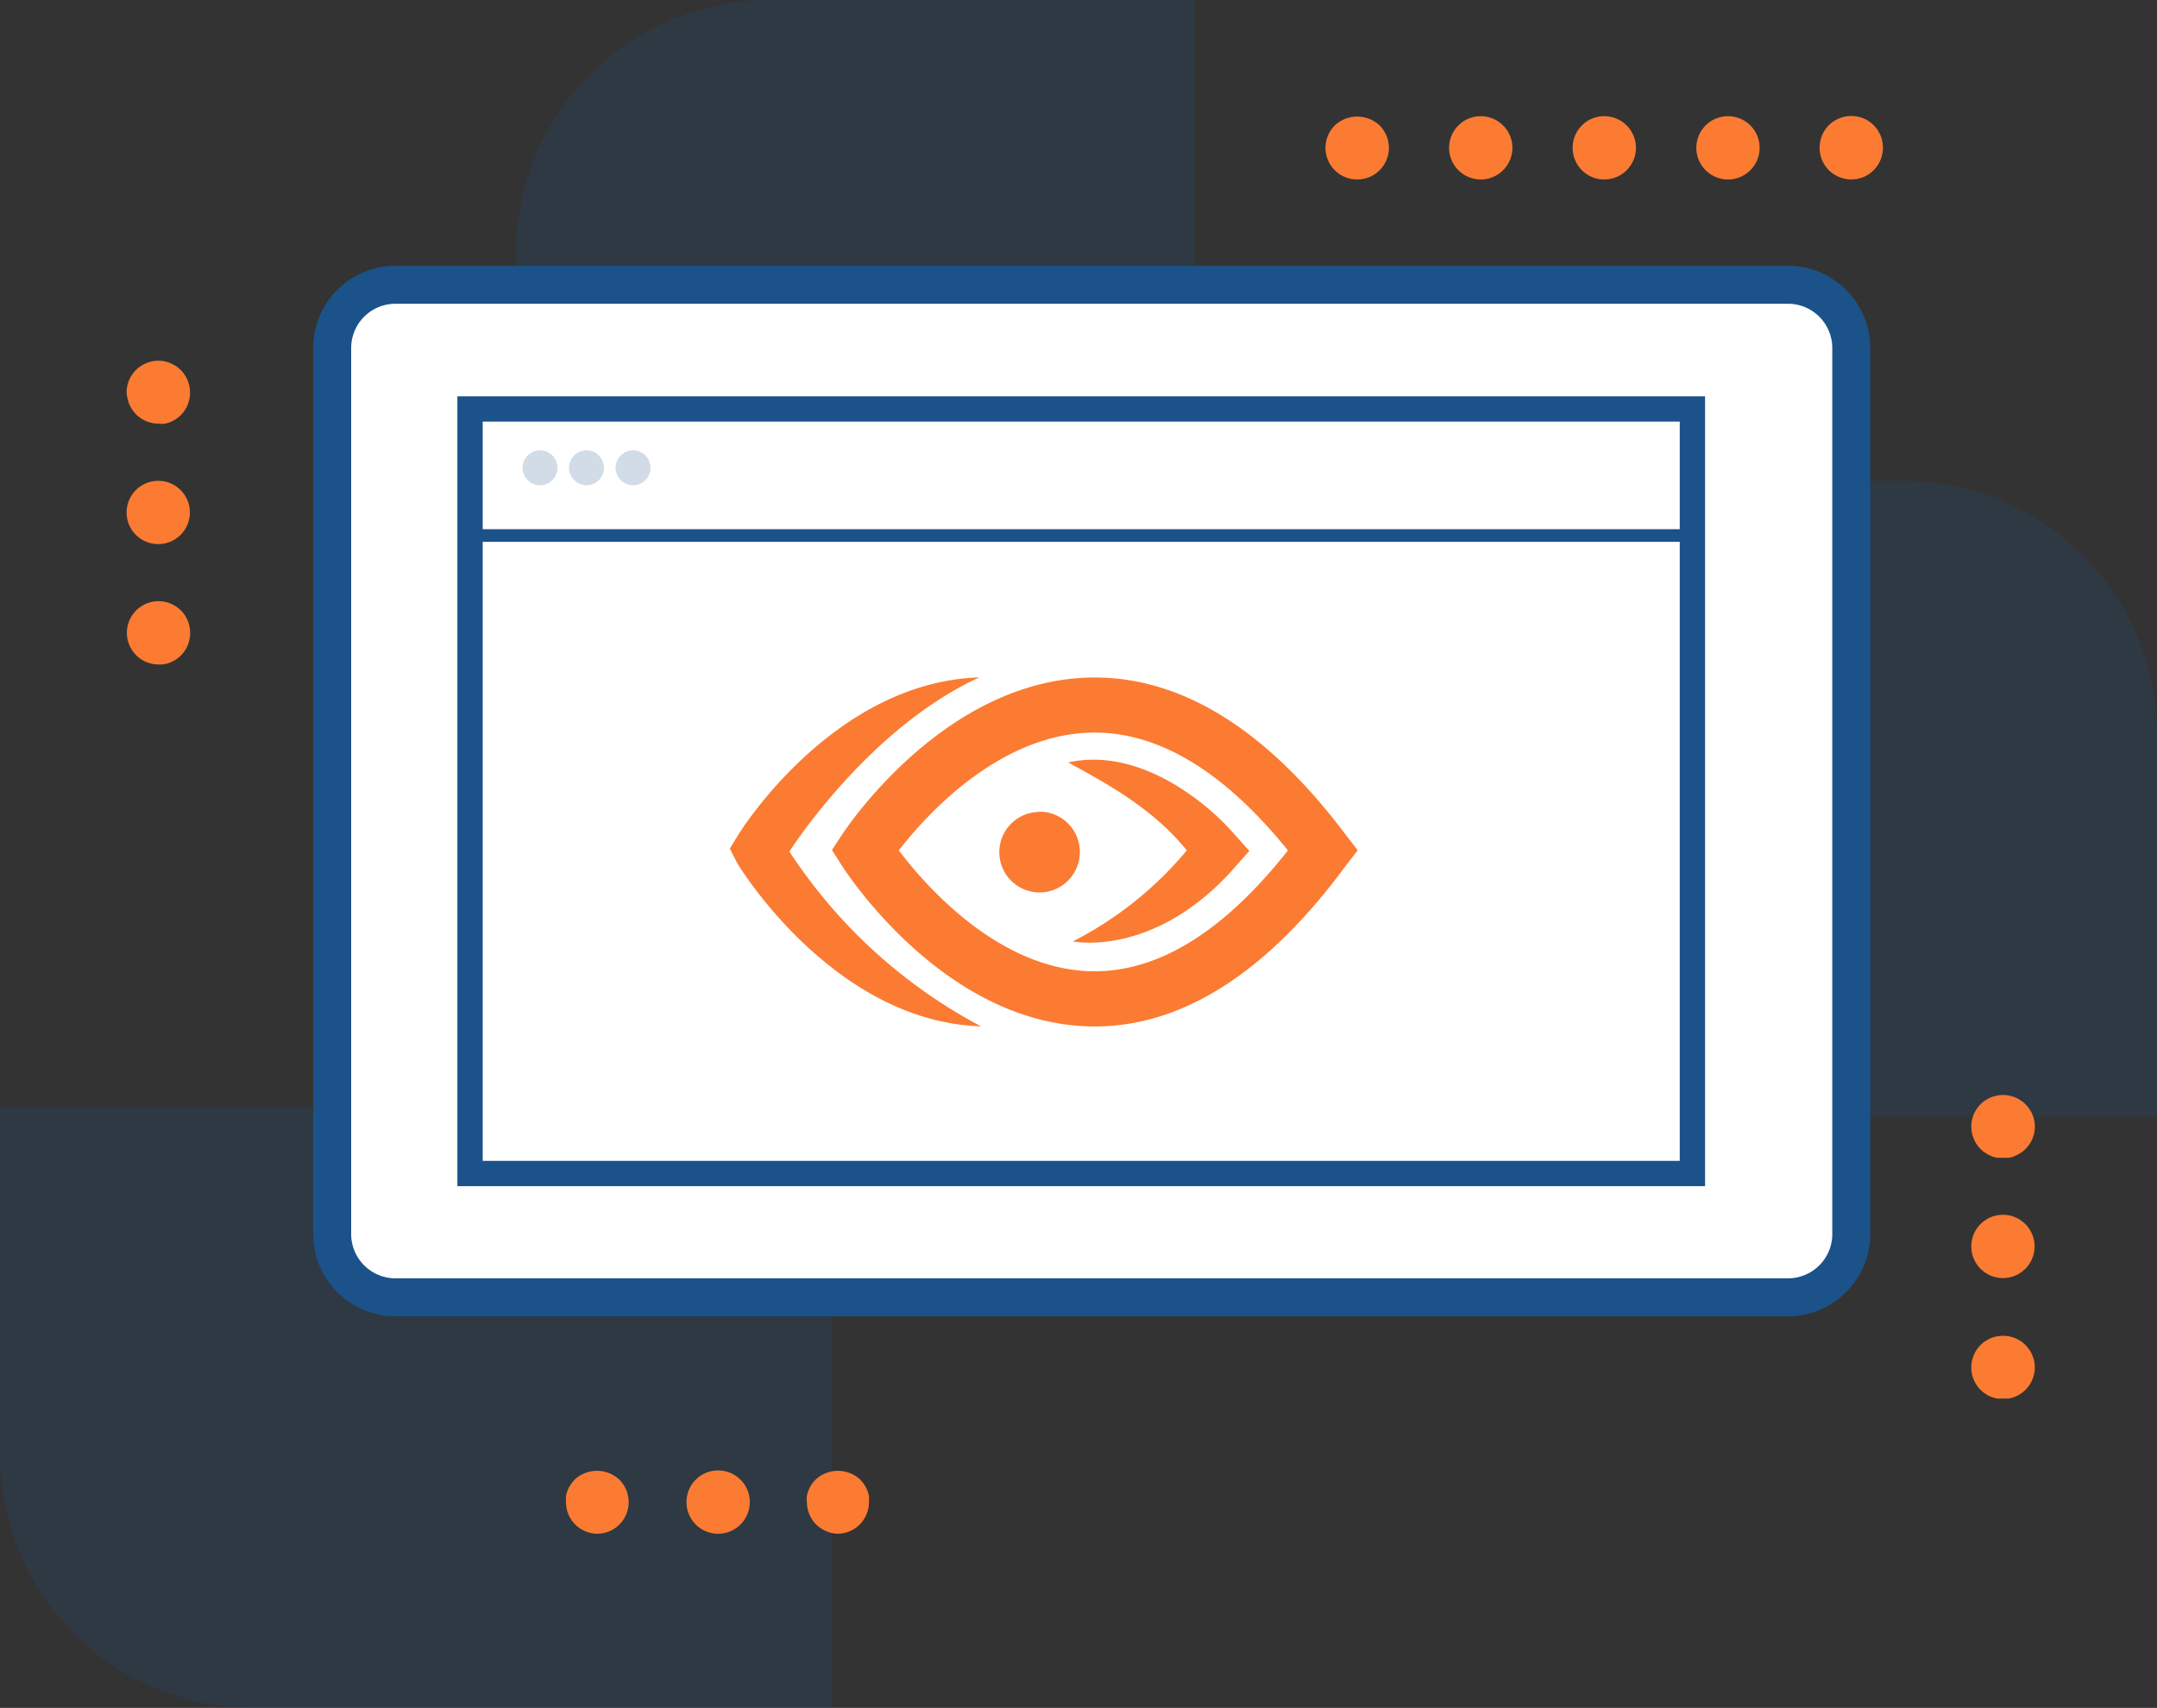
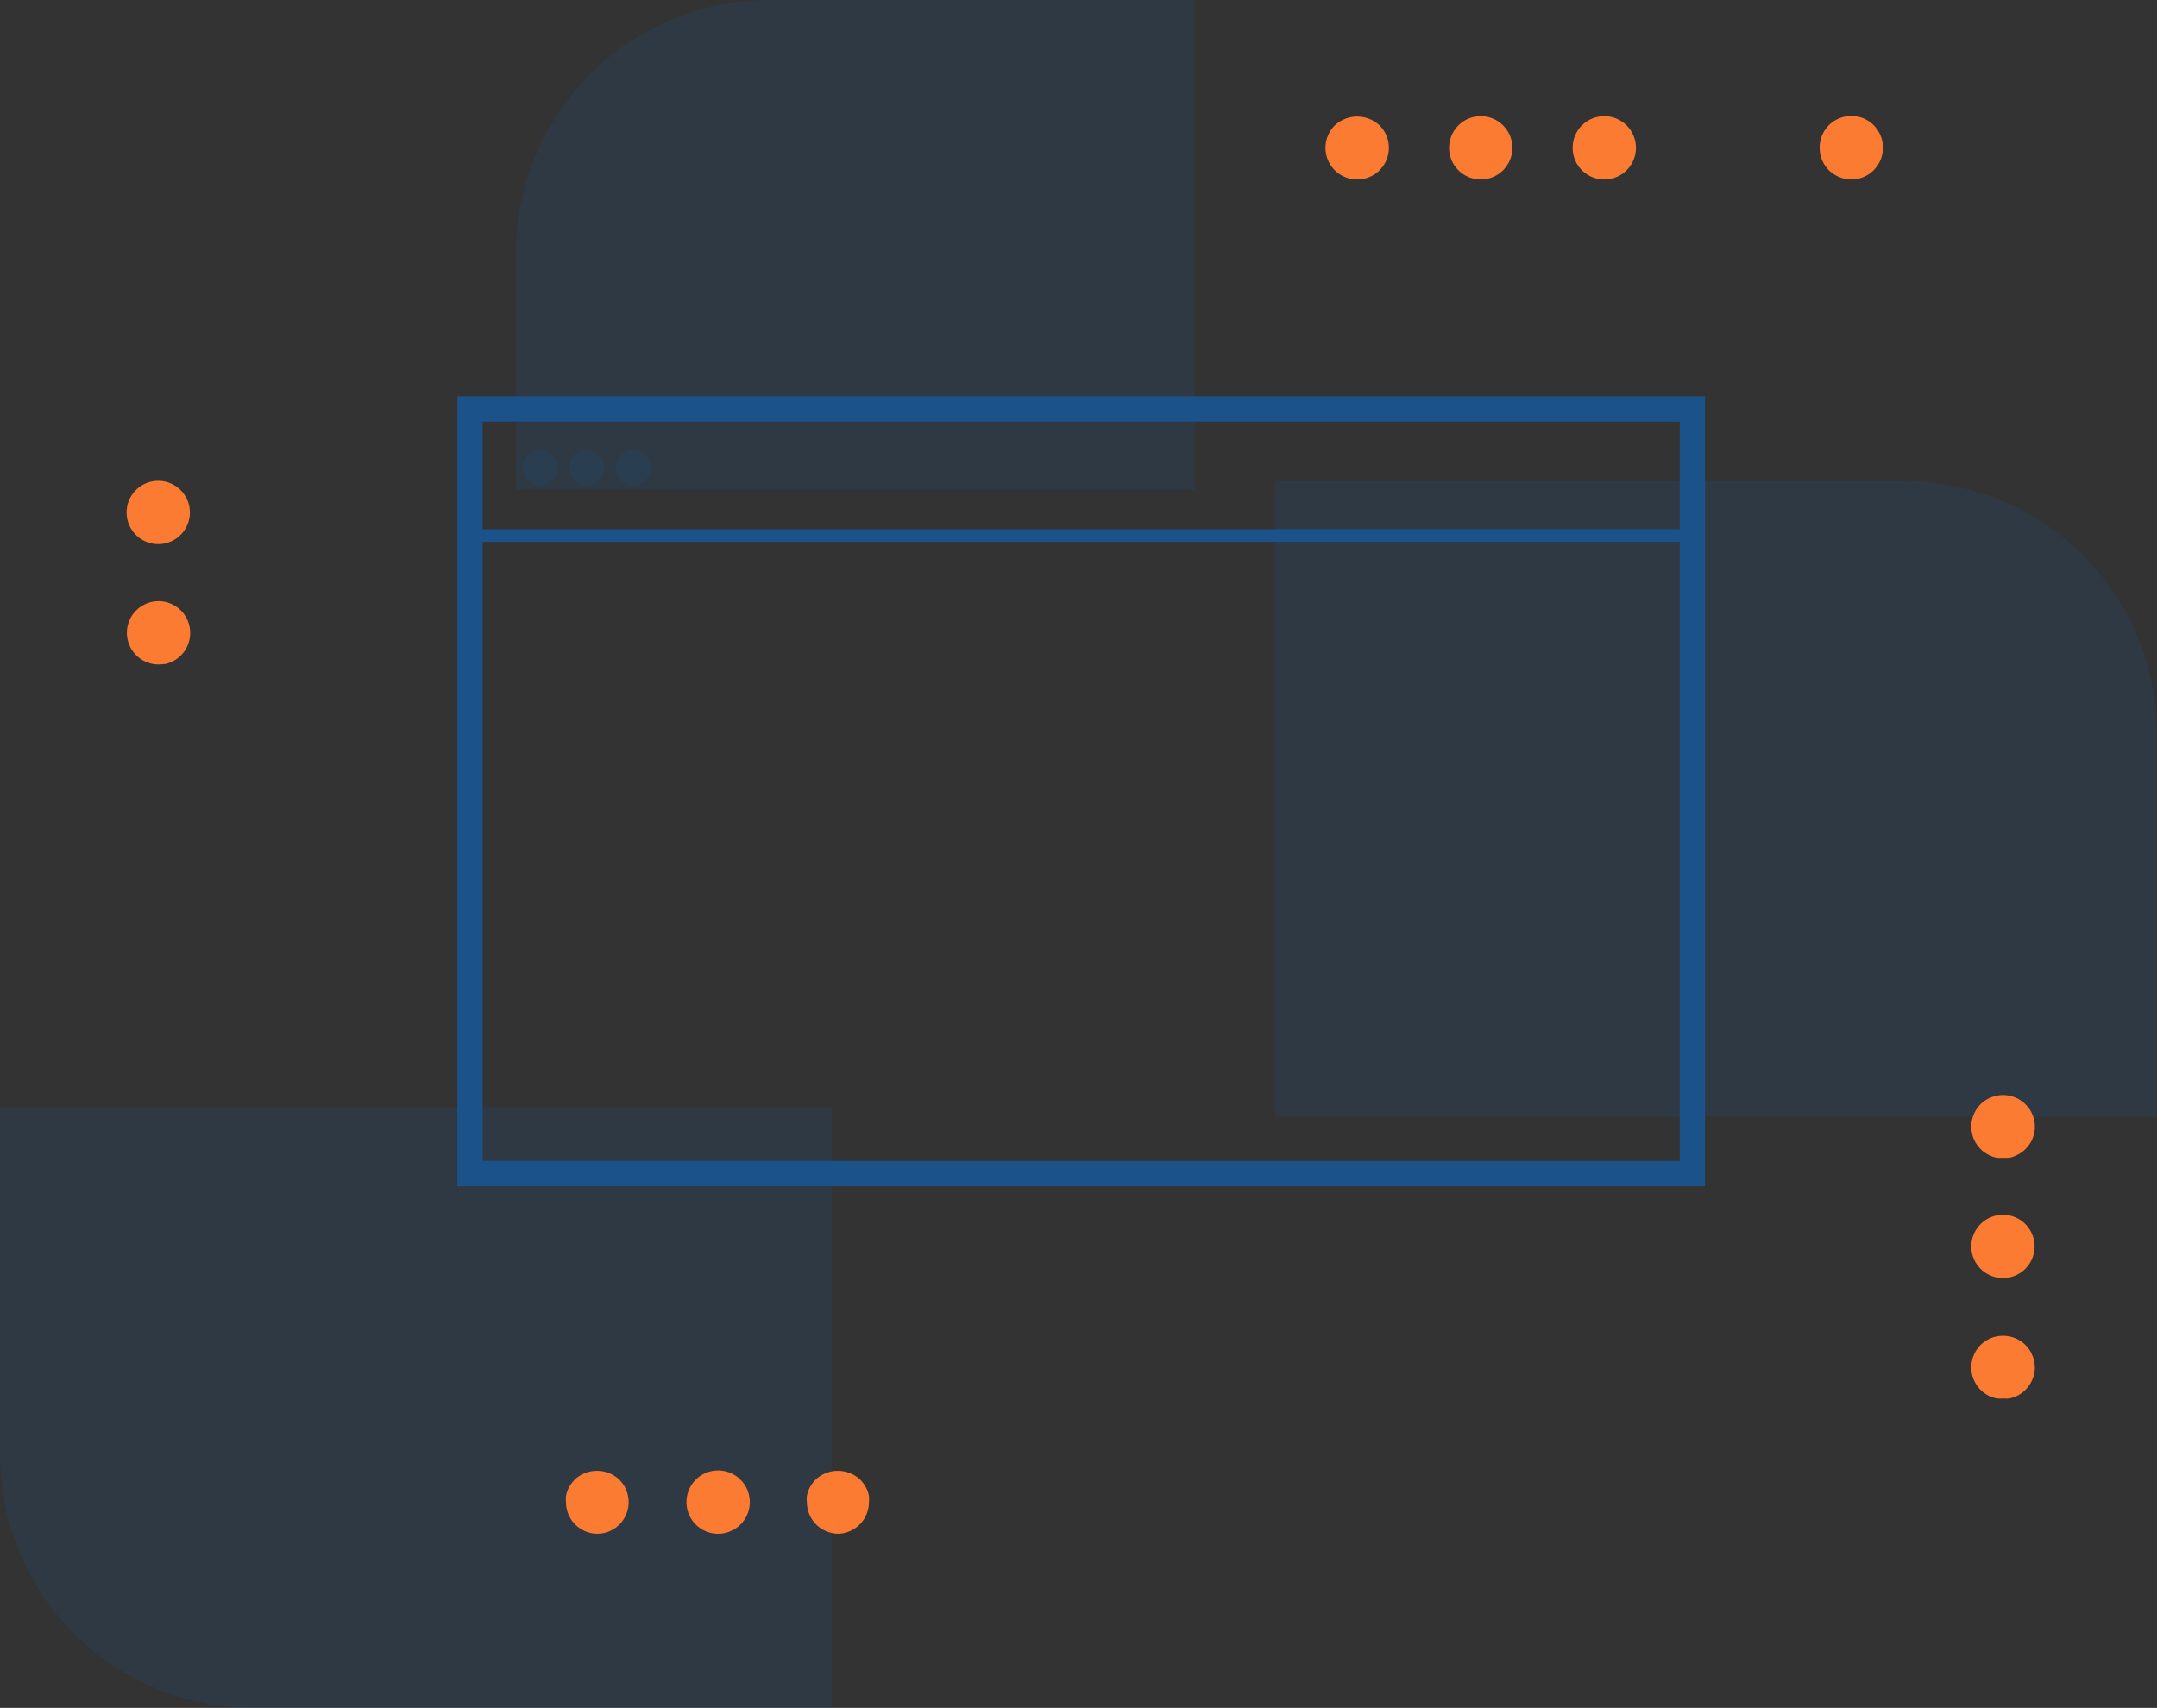
<svg xmlns="http://www.w3.org/2000/svg" viewBox="0 0 170.39 134.94">
  <rect x="0" y="0" width="170.39" height="134.94" fill="#333333" stroke="none" />
  <defs>
    <style>.cls-1,.cls-3{fill:#1b5289;}.cls-1{opacity:0.2;}.cls-2{fill:#fff;}.cls-4{fill:#fb7b32;}</style>
  </defs>
  <g id="Icons">
    <path class="cls-1" d="M0,87.49H65.72a0,0,0,0,1,0,0v47.45a0,0,0,0,1,0,0H20a20,20,0,0,1-20-20V87.49a0,0,0,0,1,0,0Z" />
    <path class="cls-1" d="M60.76,0H94.37a0,0,0,0,1,0,0V38.71a0,0,0,0,1,0,0H40.76a0,0,0,0,1,0,0V20A20,20,0,0,1,60.76,0Z" />
    <path class="cls-1" d="M100.74,38h49.65a20,20,0,0,1,20,20V88.24a0,0,0,0,1,0,0H100.74a0,0,0,0,1,0,0V38A0,0,0,0,1,100.74,38Z" />
-     <rect class="cls-2" x="26.24" y="22.48" width="120" height="80" rx="5" />
-     <path class="cls-3" d="M141.24,104h-110a6.51,6.51,0,0,1-6.5-6.5v-70a6.5,6.5,0,0,1,6.5-6.5h110a6.51,6.51,0,0,1,6.5,6.5v70A6.51,6.51,0,0,1,141.24,104Zm-110-80a3.5,3.5,0,0,0-3.5,3.5v70a3.5,3.5,0,0,0,3.5,3.5h110a3.5,3.5,0,0,0,3.5-3.5v-70a3.5,3.5,0,0,0-3.5-3.5Z" />
-     <path id="lines_Group_" data-name="lines &lt;Group&gt;" class="cls-4" d="M86.47,81.1c-11.79,0-19.67-12.24-20-12.76l-.75-1.18L66.48,66c.33-.5,8.21-12.47,20-12.47,6.94,0,13.59,4.15,19.77,12.35l1,1.3-1,1.3C100.07,76.85,93.42,81.1,86.47,81.1ZM71,67.19c2.11,2.79,8,9.55,15.47,9.55,5.15,0,10.28-3.22,15.27-9.55-5-6.18-10.12-9.31-15.27-9.31C79,57.88,73.12,64.45,71,67.19Zm6.49,13.9C66,80.73,58.58,68.76,58.26,68.24l-.61-1.19.71-1.16c.32-.5,7.61-12,19-12.37-8.87,4.08-15,13.76-15,13.76A41,41,0,0,0,77.49,81.09ZM97.12,69l1.57-1.77L97.1,65.46s-5.93-6.71-12.72-5.22c2.81,1.55,6.62,3.54,9.37,6.95a28.64,28.64,0,0,1-9,7.19S90.91,75.67,97.12,69Zm-15-4.85a3.18,3.18,0,1,0,3.18,3.18A3.18,3.18,0,0,0,82.09,64.13Z" />
    <circle class="cls-1" cx="42.66" cy="36.96" r="1.38" />
    <circle class="cls-1" cx="46.33" cy="36.96" r="1.38" />
    <circle class="cls-1" cx="50.01" cy="36.96" r="1.38" />
    <path class="cls-3" d="M134.69,93.72H36.13V31.31h98.56Zm-96.56-2h94.56V33.31H38.13Z" />
    <path class="cls-3" d="M133.69,42.81H37.13a.51.51,0,0,1-.5-.5.5.5,0,0,1,.5-.5h96.56a.5.5,0,0,1,.5.5A.51.51,0,0,1,133.69,42.81Z" />
    <path class="cls-4" d="M107.21,14.18a2.5,2.5,0,0,1-1.77-4.27,2.59,2.59,0,0,1,3.54,0,2.5,2.5,0,0,1-1.77,4.27Z" />
-     <path class="cls-4" d="M134,11.68a2.5,2.5,0,0,1,2.5-2.5h0a2.5,2.5,0,0,1,2.5,2.5h0a2.5,2.5,0,0,1-2.5,2.5h0A2.5,2.5,0,0,1,134,11.68Z" />
    <path class="cls-4" d="M124.23,11.68a2.49,2.49,0,0,1,2.5-2.5h0a2.5,2.5,0,0,1,2.5,2.5h0a2.5,2.5,0,0,1-2.5,2.5h0A2.49,2.49,0,0,1,124.23,11.68Z" />
    <path class="cls-4" d="M114.47,11.68a2.5,2.5,0,0,1,2.5-2.5h0a2.5,2.5,0,0,1,2.5,2.5h0a2.5,2.5,0,0,1-2.5,2.5h0A2.5,2.5,0,0,1,114.47,11.68Z" />
    <path class="cls-4" d="M146.24,14.18a2.55,2.55,0,0,1-1.77-.73,2.72,2.72,0,0,1-.31-.38,2.43,2.43,0,0,1-.37-.9,2.43,2.43,0,0,1,0-1,2.43,2.43,0,0,1,.37-.9,2.72,2.72,0,0,1,.31-.38,2.54,2.54,0,0,1,2.26-.68,2.79,2.79,0,0,1,.47.14,2.55,2.55,0,0,1,.43.23,3.68,3.68,0,0,1,.38.31,3.68,3.68,0,0,1,.31.38,3.55,3.55,0,0,1,.23.43,2.54,2.54,0,0,1,.14.47,2.43,2.43,0,0,1,0,1,2.54,2.54,0,0,1-.14.47,3.55,3.55,0,0,1-.23.43,3.68,3.68,0,0,1-.31.38,3.68,3.68,0,0,1-.38.31,2.55,2.55,0,0,1-.43.23,2.79,2.79,0,0,1-.47.14A2.72,2.72,0,0,1,146.24,14.18Z" />
    <path class="cls-4" d="M47.21,121.18a2.49,2.49,0,0,1-2.5-2.5,2.72,2.72,0,0,1,0-.49,2.79,2.79,0,0,1,.14-.47,3.55,3.55,0,0,1,.23-.43c.1-.13.2-.26.31-.38a2.59,2.59,0,0,1,3.54,0,3.68,3.68,0,0,1,.31.38,2.55,2.55,0,0,1,.23.43,2.79,2.79,0,0,1,.14.47,2.72,2.72,0,0,1,.05.49,2.49,2.49,0,0,1-2.5,2.5Z" />
    <path class="cls-4" d="M54.23,118.68a2.49,2.49,0,0,1,2.49-2.5h0a2.5,2.5,0,0,1,2.51,2.5h0a2.5,2.5,0,0,1-2.51,2.5h0A2.49,2.49,0,0,1,54.23,118.68Z" />
    <path class="cls-4" d="M66.24,121.18a2.55,2.55,0,0,1-1.77-.73,2.51,2.51,0,0,1-.73-1.77,2,2,0,0,1,0-.49,2.79,2.79,0,0,1,.14-.47,2.55,2.55,0,0,1,.23-.43,2.72,2.72,0,0,1,.31-.38,2.59,2.59,0,0,1,3.54,0,3.68,3.68,0,0,1,.31.38,3.55,3.55,0,0,1,.23.43,2.79,2.79,0,0,1,.14.47,2.72,2.72,0,0,1,0,.49,2.49,2.49,0,0,1-2.5,2.5Z" />
    <path class="cls-4" d="M158.22,91.47a2.63,2.63,0,0,1-.49,0,2,2,0,0,1-.47-.15,2.22,2.22,0,0,1-.43-.23,1.91,1.91,0,0,1-.38-.31,2.5,2.5,0,0,1,0-3.53,1.91,1.91,0,0,1,.38-.31,2.22,2.22,0,0,1,.43-.23,2.54,2.54,0,0,1,.47-.14,2.31,2.31,0,0,1,1,0,2.44,2.44,0,0,1,.46.14,2.22,2.22,0,0,1,.43.23,1.91,1.91,0,0,1,.38.31,2.47,2.47,0,0,1,0,3.53,1.91,1.91,0,0,1-.38.31,2.22,2.22,0,0,1-.43.23,1.9,1.9,0,0,1-.46.15A2.81,2.81,0,0,1,158.22,91.47Z" />
    <path class="cls-4" d="M155.72,98.48a2.5,2.5,0,0,1,2.5-2.5h0a2.5,2.5,0,0,1,2.5,2.5h0a2.5,2.5,0,0,1-2.5,2.5h0A2.5,2.5,0,0,1,155.72,98.48Z" />
    <path class="cls-4" d="M158.22,110.49a2,2,0,0,1-.49,0,2.54,2.54,0,0,1-.47-.14,2.22,2.22,0,0,1-.43-.23,2.33,2.33,0,0,1-.38-.31,2.51,2.51,0,0,1-.73-1.77,2.09,2.09,0,0,1,.05-.49,2.44,2.44,0,0,1,.14-.46,2.3,2.3,0,0,1,.23-.44,2.72,2.72,0,0,1,.31-.38,2.33,2.33,0,0,1,.38-.31,2.93,2.93,0,0,1,.43-.23,2.54,2.54,0,0,1,.47-.14,2.69,2.69,0,0,1,1,0,2.44,2.44,0,0,1,.46.14,2.93,2.93,0,0,1,.43.23,2.33,2.33,0,0,1,.38.31,2.72,2.72,0,0,1,.31.38,1.85,1.85,0,0,1,.23.44,1.9,1.9,0,0,1,.15.46,2.81,2.81,0,0,1,.05.49,2.52,2.52,0,0,1-.74,1.77,2.33,2.33,0,0,1-.38.31,2.22,2.22,0,0,1-.43.23,2.44,2.44,0,0,1-.46.14A2.09,2.09,0,0,1,158.22,110.49Z" />
-     <path class="cls-4" d="M12.52,33.47a2.51,2.51,0,0,1-1.77-.73,2.33,2.33,0,0,1-.31-.38,2.93,2.93,0,0,1-.23-.43,2.54,2.54,0,0,1-.14-.47A2.63,2.63,0,0,1,10,31a2.51,2.51,0,0,1,3-2.45,2,2,0,0,1,.47.15,3.48,3.48,0,0,1,.43.22,2.92,2.92,0,0,1,.38.32,2.33,2.33,0,0,1,.31.38,2.22,2.22,0,0,1,.23.43,2.54,2.54,0,0,1,.14.47,2.38,2.38,0,0,1,0,1,2.54,2.54,0,0,1-.14.47,2.22,2.22,0,0,1-.23.43,2.33,2.33,0,0,1-.31.38,2.24,2.24,0,0,1-.38.31,2.43,2.43,0,0,1-.9.37A2,2,0,0,1,12.52,33.47Z" />
    <path class="cls-4" d="M10,40.49a2.5,2.5,0,0,1,2.5-2.5h0a2.5,2.5,0,0,1,2.5,2.5h0a2.5,2.5,0,0,1-2.5,2.5h0A2.5,2.5,0,0,1,10,40.49Z" />
-     <path class="cls-4" d="M12.52,52.5a2.5,2.5,0,1,1,1.39-4.58,2.85,2.85,0,0,1,.38.31,2.24,2.24,0,0,1,.31.38,2.43,2.43,0,0,1,.37.9,2.43,2.43,0,0,1,0,1,2.79,2.79,0,0,1-.14.47,2.55,2.55,0,0,1-.23.43,2.72,2.72,0,0,1-.31.38,2.85,2.85,0,0,1-.38.31,2.43,2.43,0,0,1-.9.37A2.63,2.63,0,0,1,12.52,52.5Z" />
+     <path class="cls-4" d="M12.52,52.5a2.5,2.5,0,1,1,1.39-4.58,2.85,2.85,0,0,1,.38.31,2.24,2.24,0,0,1,.31.38,2.43,2.43,0,0,1,.37.9,2.43,2.43,0,0,1,0,1,2.79,2.79,0,0,1-.14.47,2.55,2.55,0,0,1-.23.43,2.72,2.72,0,0,1-.31.38,2.85,2.85,0,0,1-.38.31,2.43,2.43,0,0,1-.9.37Z" />
  </g>
</svg>